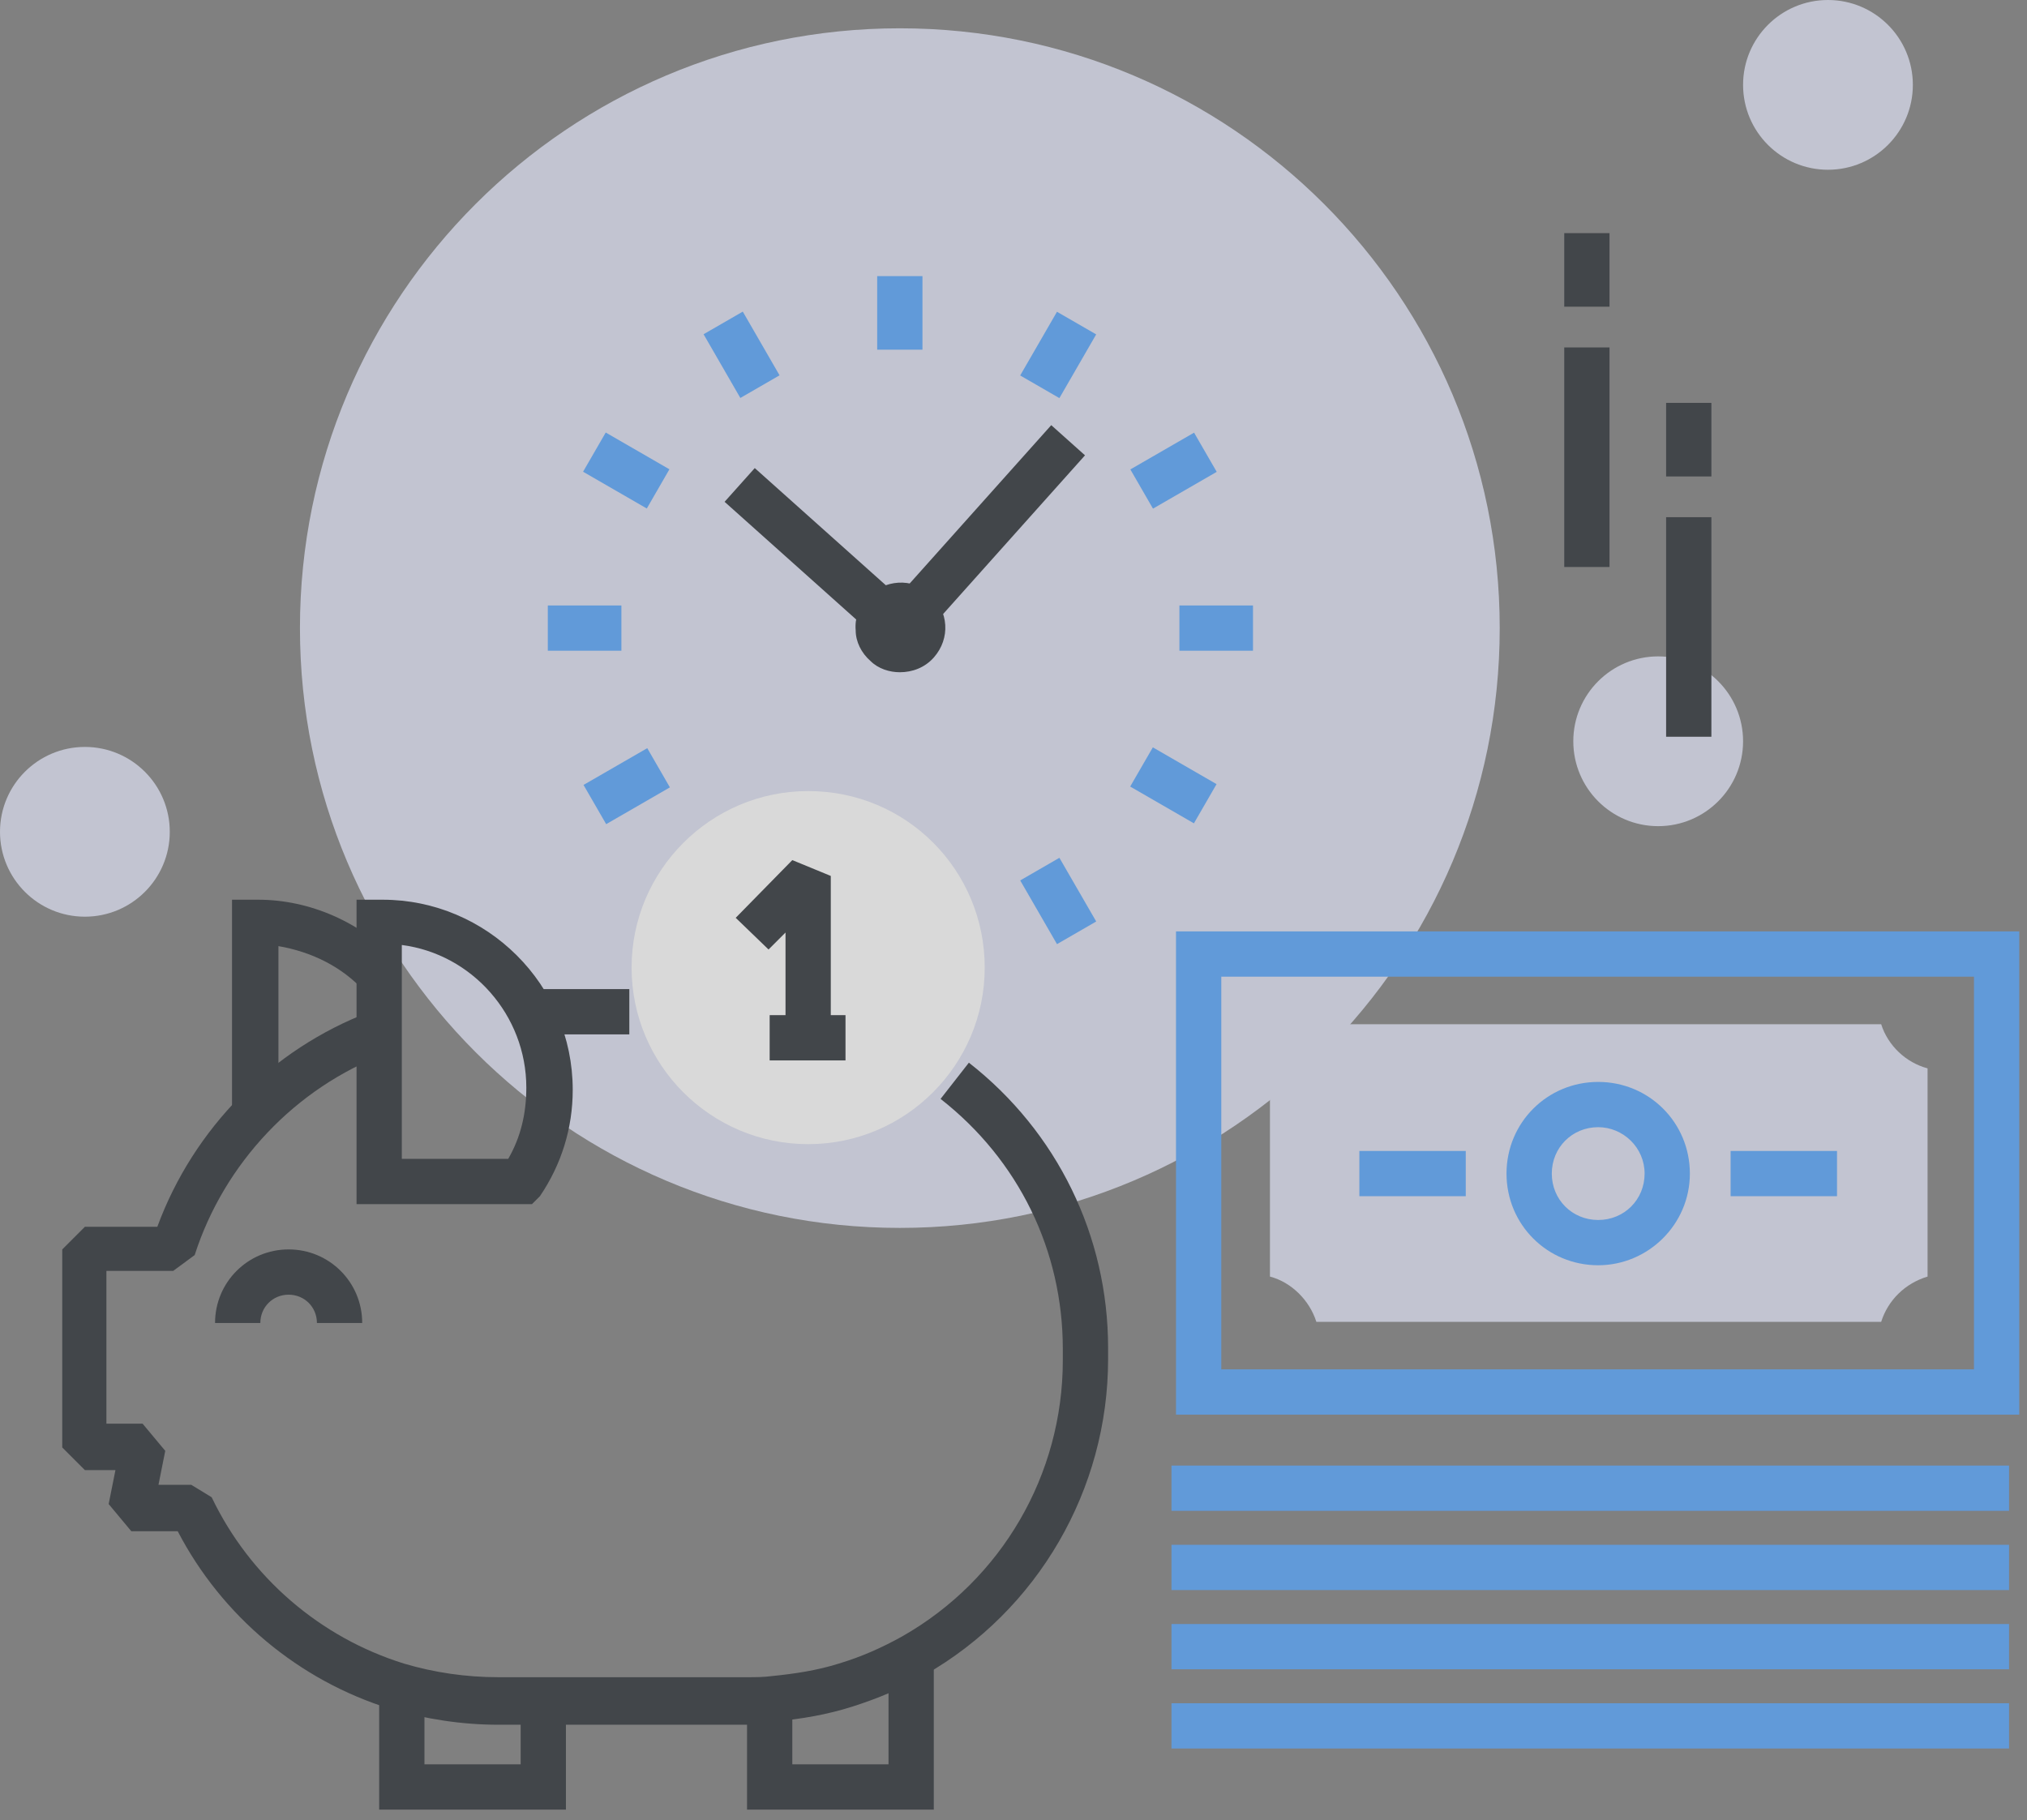
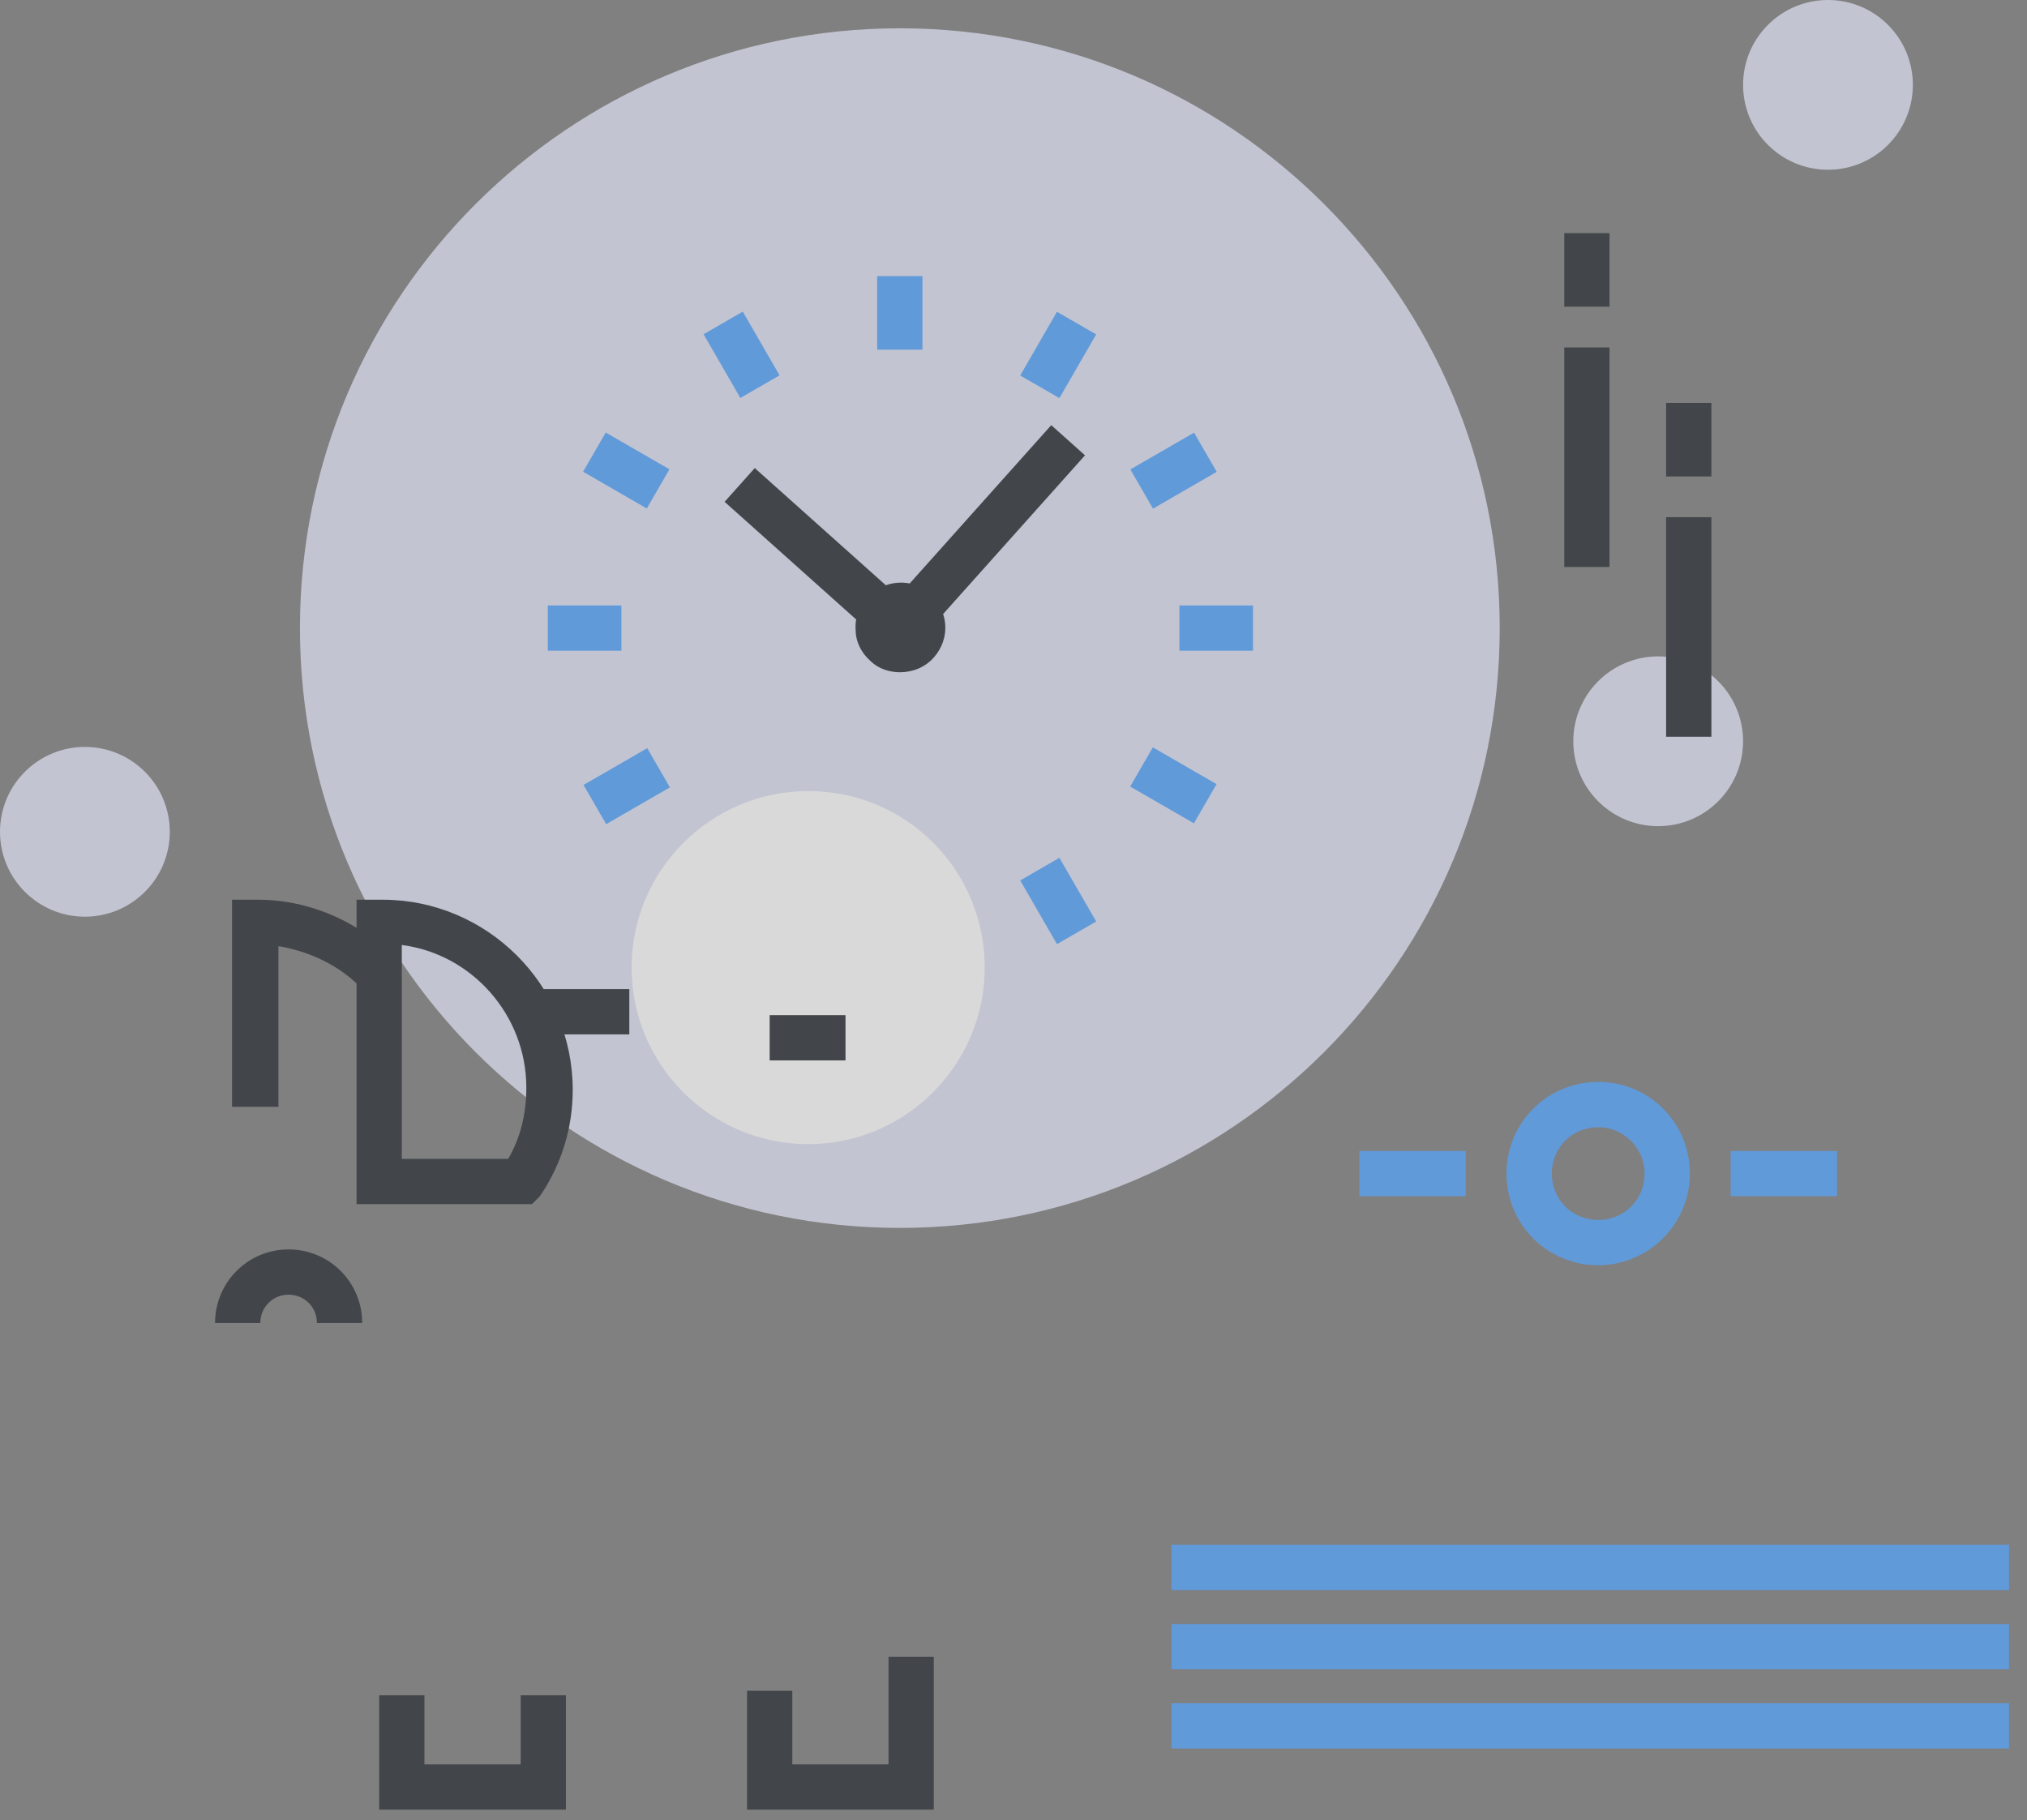
<svg xmlns="http://www.w3.org/2000/svg" width="157" height="141" viewBox="0 0 157 141" fill="none">
  <rect x="0" y="0" width="157" height="141" fill="#808080" stroke="none" />
  <g opacity="0.7">
    <path d="M69.696 95.12C95.358 95.12 116.16 74.317 116.16 48.656C116.16 22.994 95.358 2.192 69.696 2.192C44.035 2.192 23.232 22.994 23.232 48.656C23.232 74.317 44.035 95.12 69.696 95.12Z" fill="#DEE1F3" />
    <path d="M6.575 71.011C10.206 71.011 13.15 68.067 13.15 64.436C13.15 60.805 10.206 57.861 6.575 57.861C2.944 57.861 0 60.805 0 64.436C0 68.067 2.944 71.011 6.575 71.011Z" fill="#DEE1F3" />
    <path d="M128.434 63.998C132.065 63.998 135.009 61.054 135.009 57.423C135.009 53.791 132.065 50.847 128.434 50.847C124.803 50.847 121.859 53.791 121.859 57.423C121.859 61.054 124.803 63.998 128.434 63.998Z" fill="#DEE1F3" />
    <path d="M141.584 13.15C145.215 13.15 148.159 10.206 148.159 6.575C148.159 2.944 145.215 0 141.584 0C137.953 0 135.009 2.944 135.009 6.575C135.009 10.206 137.953 13.15 141.584 13.15Z" fill="#DEE1F3" />
-     <path d="M156.4 109.585H91.087V72.151H156.4V109.585ZM94.594 106.078H152.893V75.658H94.594V106.078Z" fill="#54A5FF" />
-     <path d="M101.958 102.396C101.432 100.731 100.03 99.328 98.364 98.89V82.759C100.03 82.32 101.432 81.005 101.958 79.34H145.705C146.231 81.005 147.633 82.32 149.299 82.759V98.89C147.546 99.416 146.231 100.731 145.705 102.396H101.958Z" fill="#DEE1F3" />
    <path d="M123.787 98.013C119.842 98.013 116.686 94.857 116.686 90.912C116.686 86.967 119.842 83.811 123.787 83.811C127.732 83.811 130.888 86.967 130.888 90.912C130.888 94.857 127.645 98.013 123.787 98.013ZM123.787 87.317C121.771 87.317 120.193 88.895 120.193 90.912C120.193 92.928 121.771 94.506 123.787 94.506C125.804 94.506 127.382 92.928 127.382 90.912C127.382 88.895 125.716 87.317 123.787 87.317ZM134.044 89.159H142.285V92.665H134.044V89.159ZM105.289 89.159H113.53V92.665H105.289V89.159ZM67.943 21.391H71.449V27.089H67.943V21.391ZM81.868 24.151L84.904 25.904L82.055 30.839L79.018 29.086L81.868 24.151ZM92.486 33.516L94.24 36.552L89.304 39.401L87.551 36.364L92.486 33.516ZM91.35 46.902H97.049V50.409H91.35V46.902ZM89.293 57.893L94.227 60.743L92.474 63.779L87.538 60.93L89.293 57.893ZM82.055 66.449L84.906 71.383L81.869 73.137L79.02 68.203L82.055 66.449ZM67.943 70.222H71.449V75.921H67.943V70.222ZM57.408 66.487L60.444 68.243L57.592 73.177L54.556 71.421L57.408 66.487ZM50.133 57.956L51.886 60.993L46.951 63.843L45.197 60.805L50.133 57.956ZM42.431 46.902H48.13V50.409H42.431V46.902ZM46.916 33.505L51.85 36.354L50.097 39.391L45.162 36.542L46.916 33.505ZM57.532 24.139L60.38 29.075L57.343 30.828L54.495 25.892L57.532 24.139Z" fill="#54A5FF" />
    <path d="M69.696 52.075C68.907 52.075 68.031 51.812 67.417 51.198C66.716 50.585 66.277 49.708 66.277 48.831C66.19 47.867 66.54 46.99 67.154 46.289C68.469 44.886 70.661 44.711 72.063 46.026C73.466 47.341 73.641 49.445 72.326 50.935C71.625 51.724 70.661 52.075 69.696 52.075ZM69.696 48.656C69.784 48.656 69.784 48.656 69.696 48.656V48.656Z" fill="#282D33" />
    <path d="M81.424 32.935L84.038 35.272L72.177 48.54L69.562 46.203L81.424 32.935Z" fill="#282D33" />
    <path d="M58.46 36.26L70.157 46.719L67.819 49.334L56.123 38.873L58.46 36.26Z" fill="#282D33" />
    <path d="M43.834 140.181H29.369V131.327H32.876V136.675H40.327V131.327H43.834V140.181ZM72.326 140.181H57.861V130.976H61.368V136.675H68.82V128.346H72.326V140.181ZM21.479 85.739H17.972V69.696H19.988C24.021 69.696 27.966 71.45 30.771 74.43L28.229 76.797C26.476 74.869 24.109 73.729 21.566 73.291V85.739H21.479Z" fill="#282D33" />
-     <path d="M57.861 133.606H38.574C35.769 133.606 32.963 133.168 30.245 132.379C23.144 130.187 17.183 125.19 13.764 118.615H10.169L8.416 116.511L8.942 113.881H6.575L4.822 112.127V96.786L6.575 95.032H12.186C14.991 87.405 21.04 81.268 28.668 78.375L29.895 81.619C22.881 84.249 17.358 90.123 15.079 97.224L13.413 98.451H8.241V110.286H11.046L12.8 112.39L12.274 115.021H14.816L16.394 115.985C19.375 122.209 24.81 126.856 31.298 128.872C33.665 129.573 36.119 129.924 38.574 129.924H57.861C58.475 129.924 59.176 129.924 59.79 129.836C61.543 129.661 63.296 129.398 64.962 128.872C66.716 128.346 68.293 127.645 69.871 126.768C77.586 122.385 82.32 114.232 82.32 105.377V104.5C82.32 96.873 78.901 89.86 72.852 85.126L75.044 82.32C81.882 87.668 85.827 95.734 85.827 104.413V105.289C85.827 115.371 80.392 124.752 71.625 129.749C69.871 130.801 67.943 131.59 66.014 132.203C64.085 132.817 62.069 133.168 60.053 133.343C59.351 133.606 58.562 133.606 57.861 133.606Z" fill="#282D33" />
    <path d="M40.853 76.622H48.743V80.129H40.853V76.622ZM28.054 102.484H24.547C24.547 101.257 23.583 100.292 22.355 100.292C21.128 100.292 20.164 101.257 20.164 102.484H16.657C16.657 99.328 19.199 96.786 22.355 96.786C25.511 96.786 28.054 99.328 28.054 102.484Z" fill="#282D33" />
    <path d="M41.204 93.279H27.616V69.696H29.632C37.697 69.696 44.36 76.271 44.36 84.424C44.36 87.405 43.483 90.21 41.818 92.665L41.204 93.279ZM31.122 89.772H39.363C40.327 88.106 40.766 86.265 40.766 84.249C40.766 78.638 36.558 73.904 31.122 73.203V89.772Z" fill="#282D33" />
    <path d="M76.271 74.956C76.271 82.496 70.134 88.632 62.595 88.632C55.055 88.632 48.919 82.496 48.919 74.956C48.919 67.417 55.055 61.28 62.595 61.28C70.222 61.28 76.271 67.417 76.271 74.956Z" fill="white" />
-     <path d="M64.348 80.479H60.842V72.238L59.527 73.553L56.984 71.099L61.368 66.628L64.348 67.855V80.479Z" fill="#282D33" />
    <path d="M59.614 78.638H65.488V82.145H59.614V78.638Z" fill="#282D33" />
-     <path d="M90.737 113.53H155.611V117.037H90.737V113.53Z" fill="#54A5FF" />
    <path d="M90.737 119.667H155.611V123.174H90.737V119.667Z" fill="#54A5FF" />
    <path d="M90.737 125.804H155.611V129.311H90.737V125.804Z" fill="#54A5FF" />
    <path d="M90.737 131.941H155.611V135.447H90.737V131.941Z" fill="#54A5FF" />
    <path d="M121.158 26.914H124.664V43.922H121.158V26.914ZM121.158 18.06H124.664V23.758H121.158V18.06Z" fill="#282D33" />
    <path d="M129.048 40.064H132.554V57.072H129.048V40.064ZM129.048 31.21H132.554V36.908H129.048V31.21Z" fill="#282D33" />
  </g>
</svg>